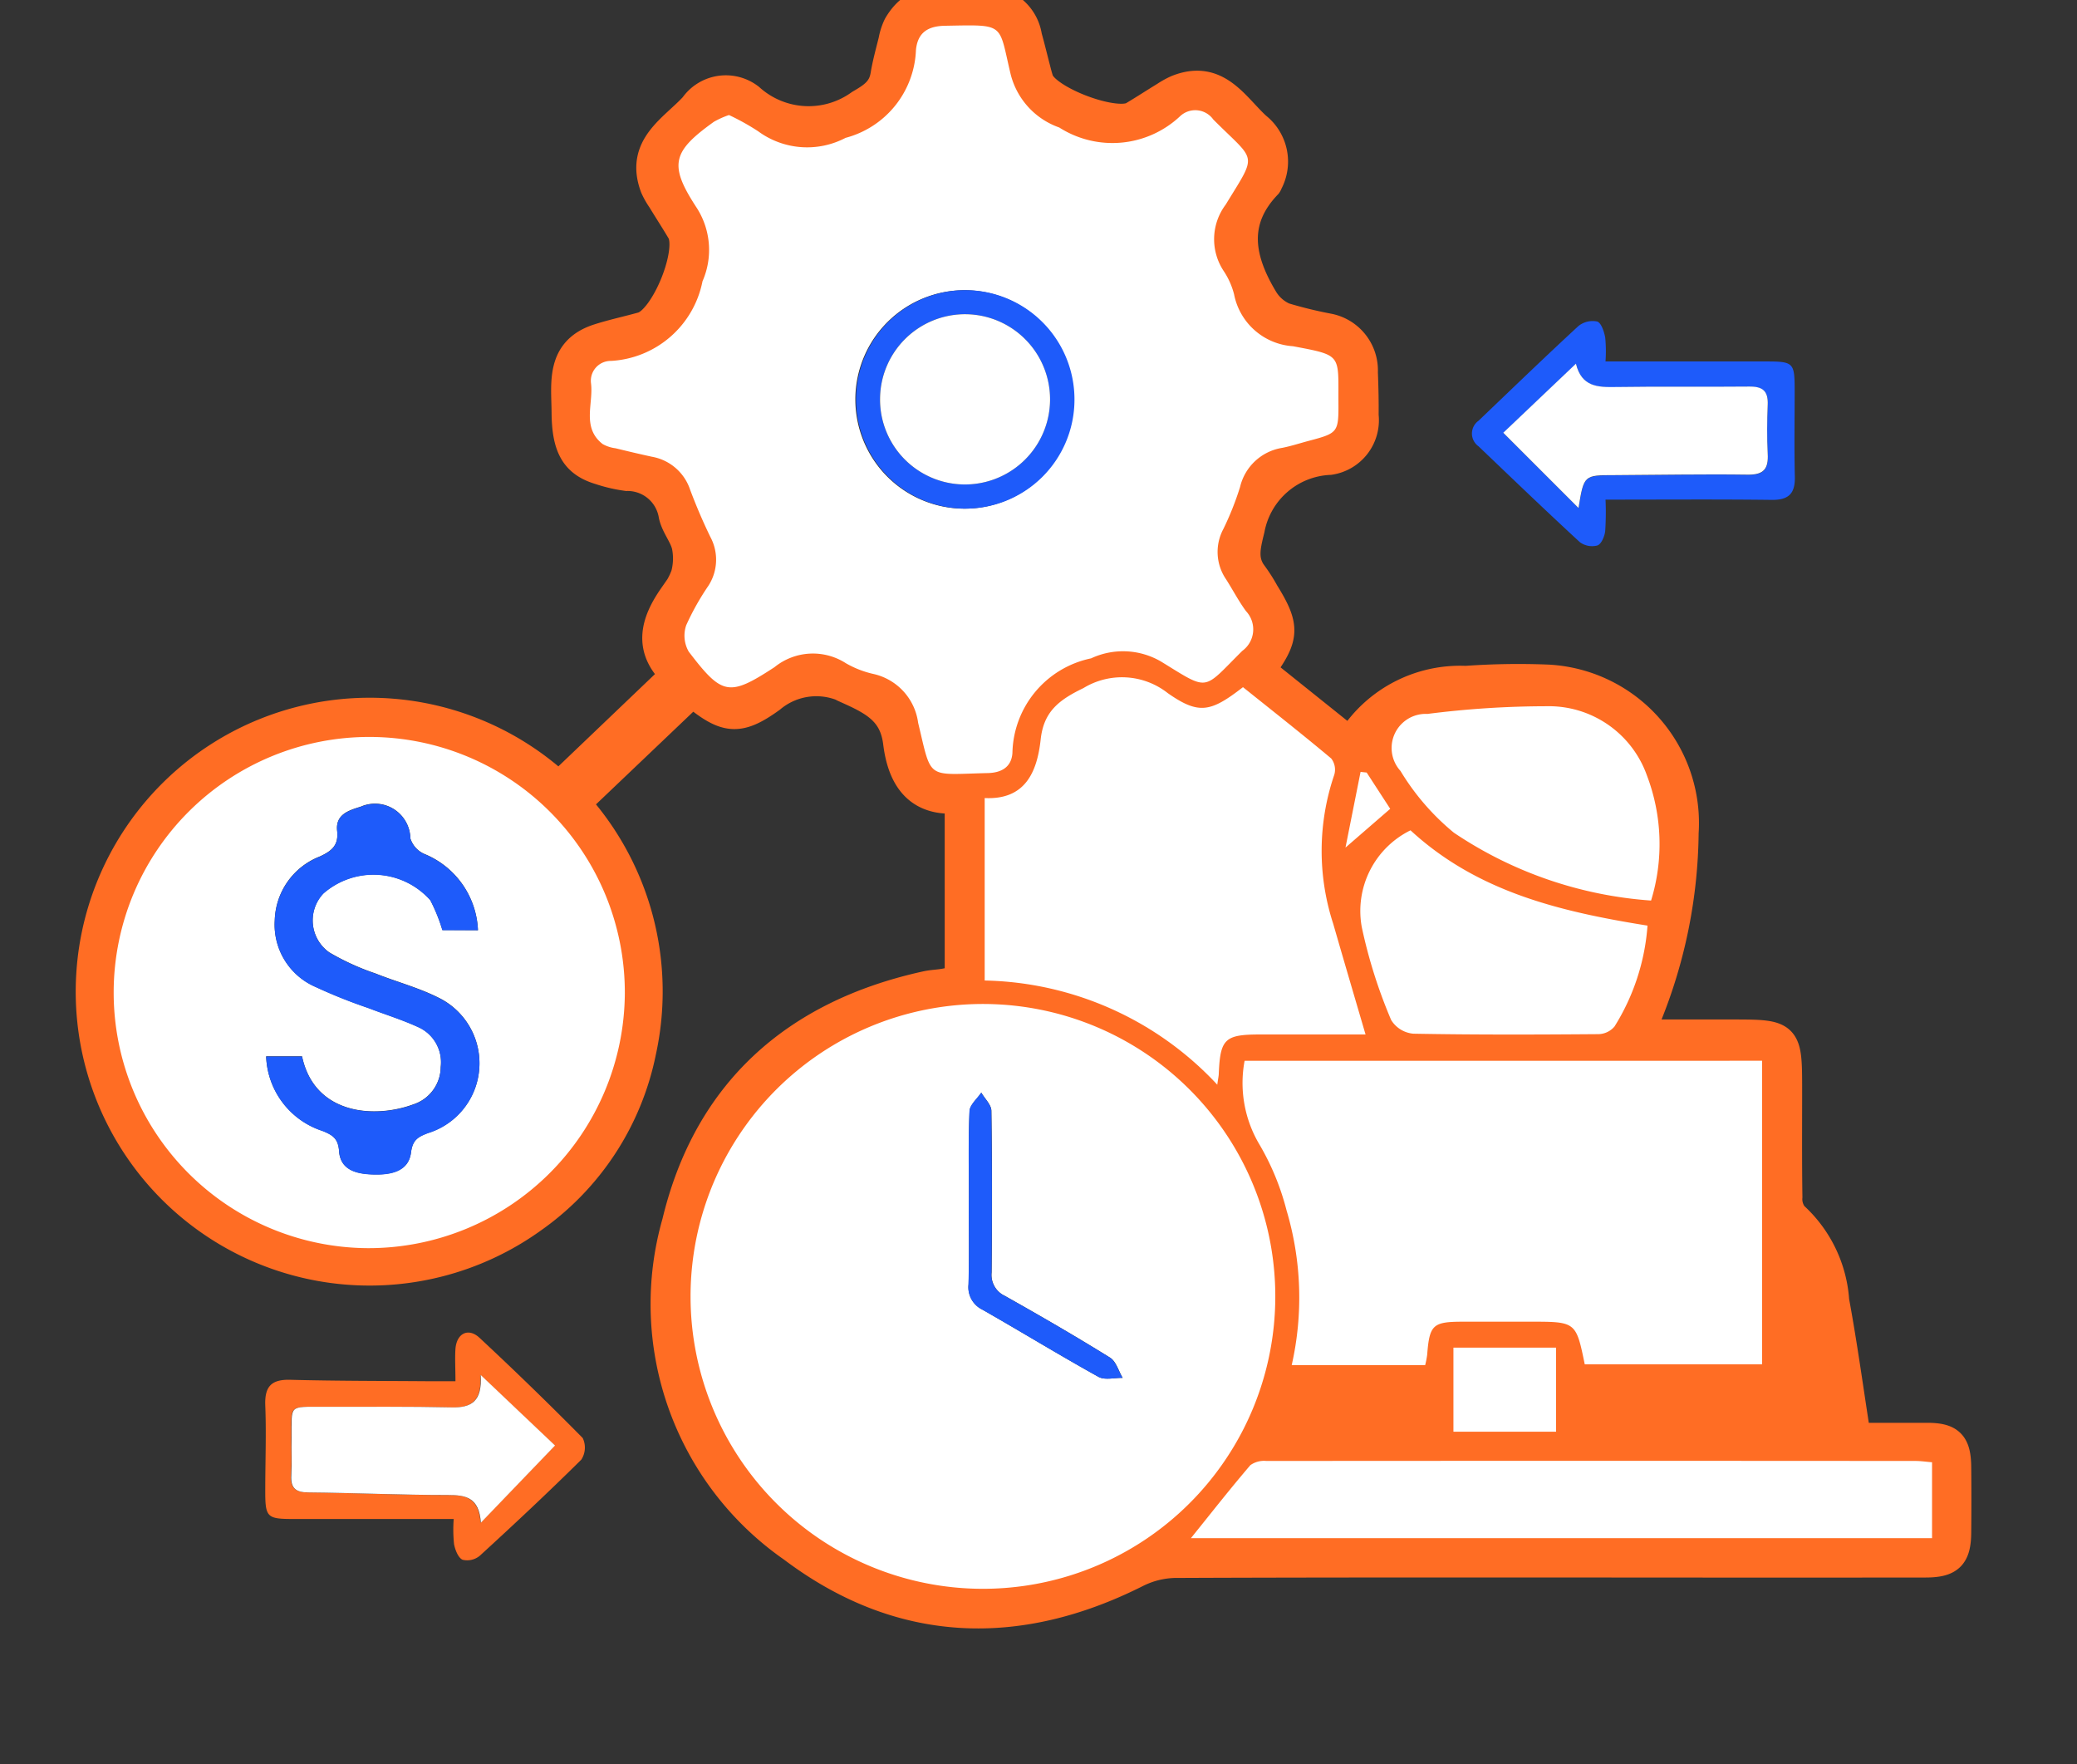
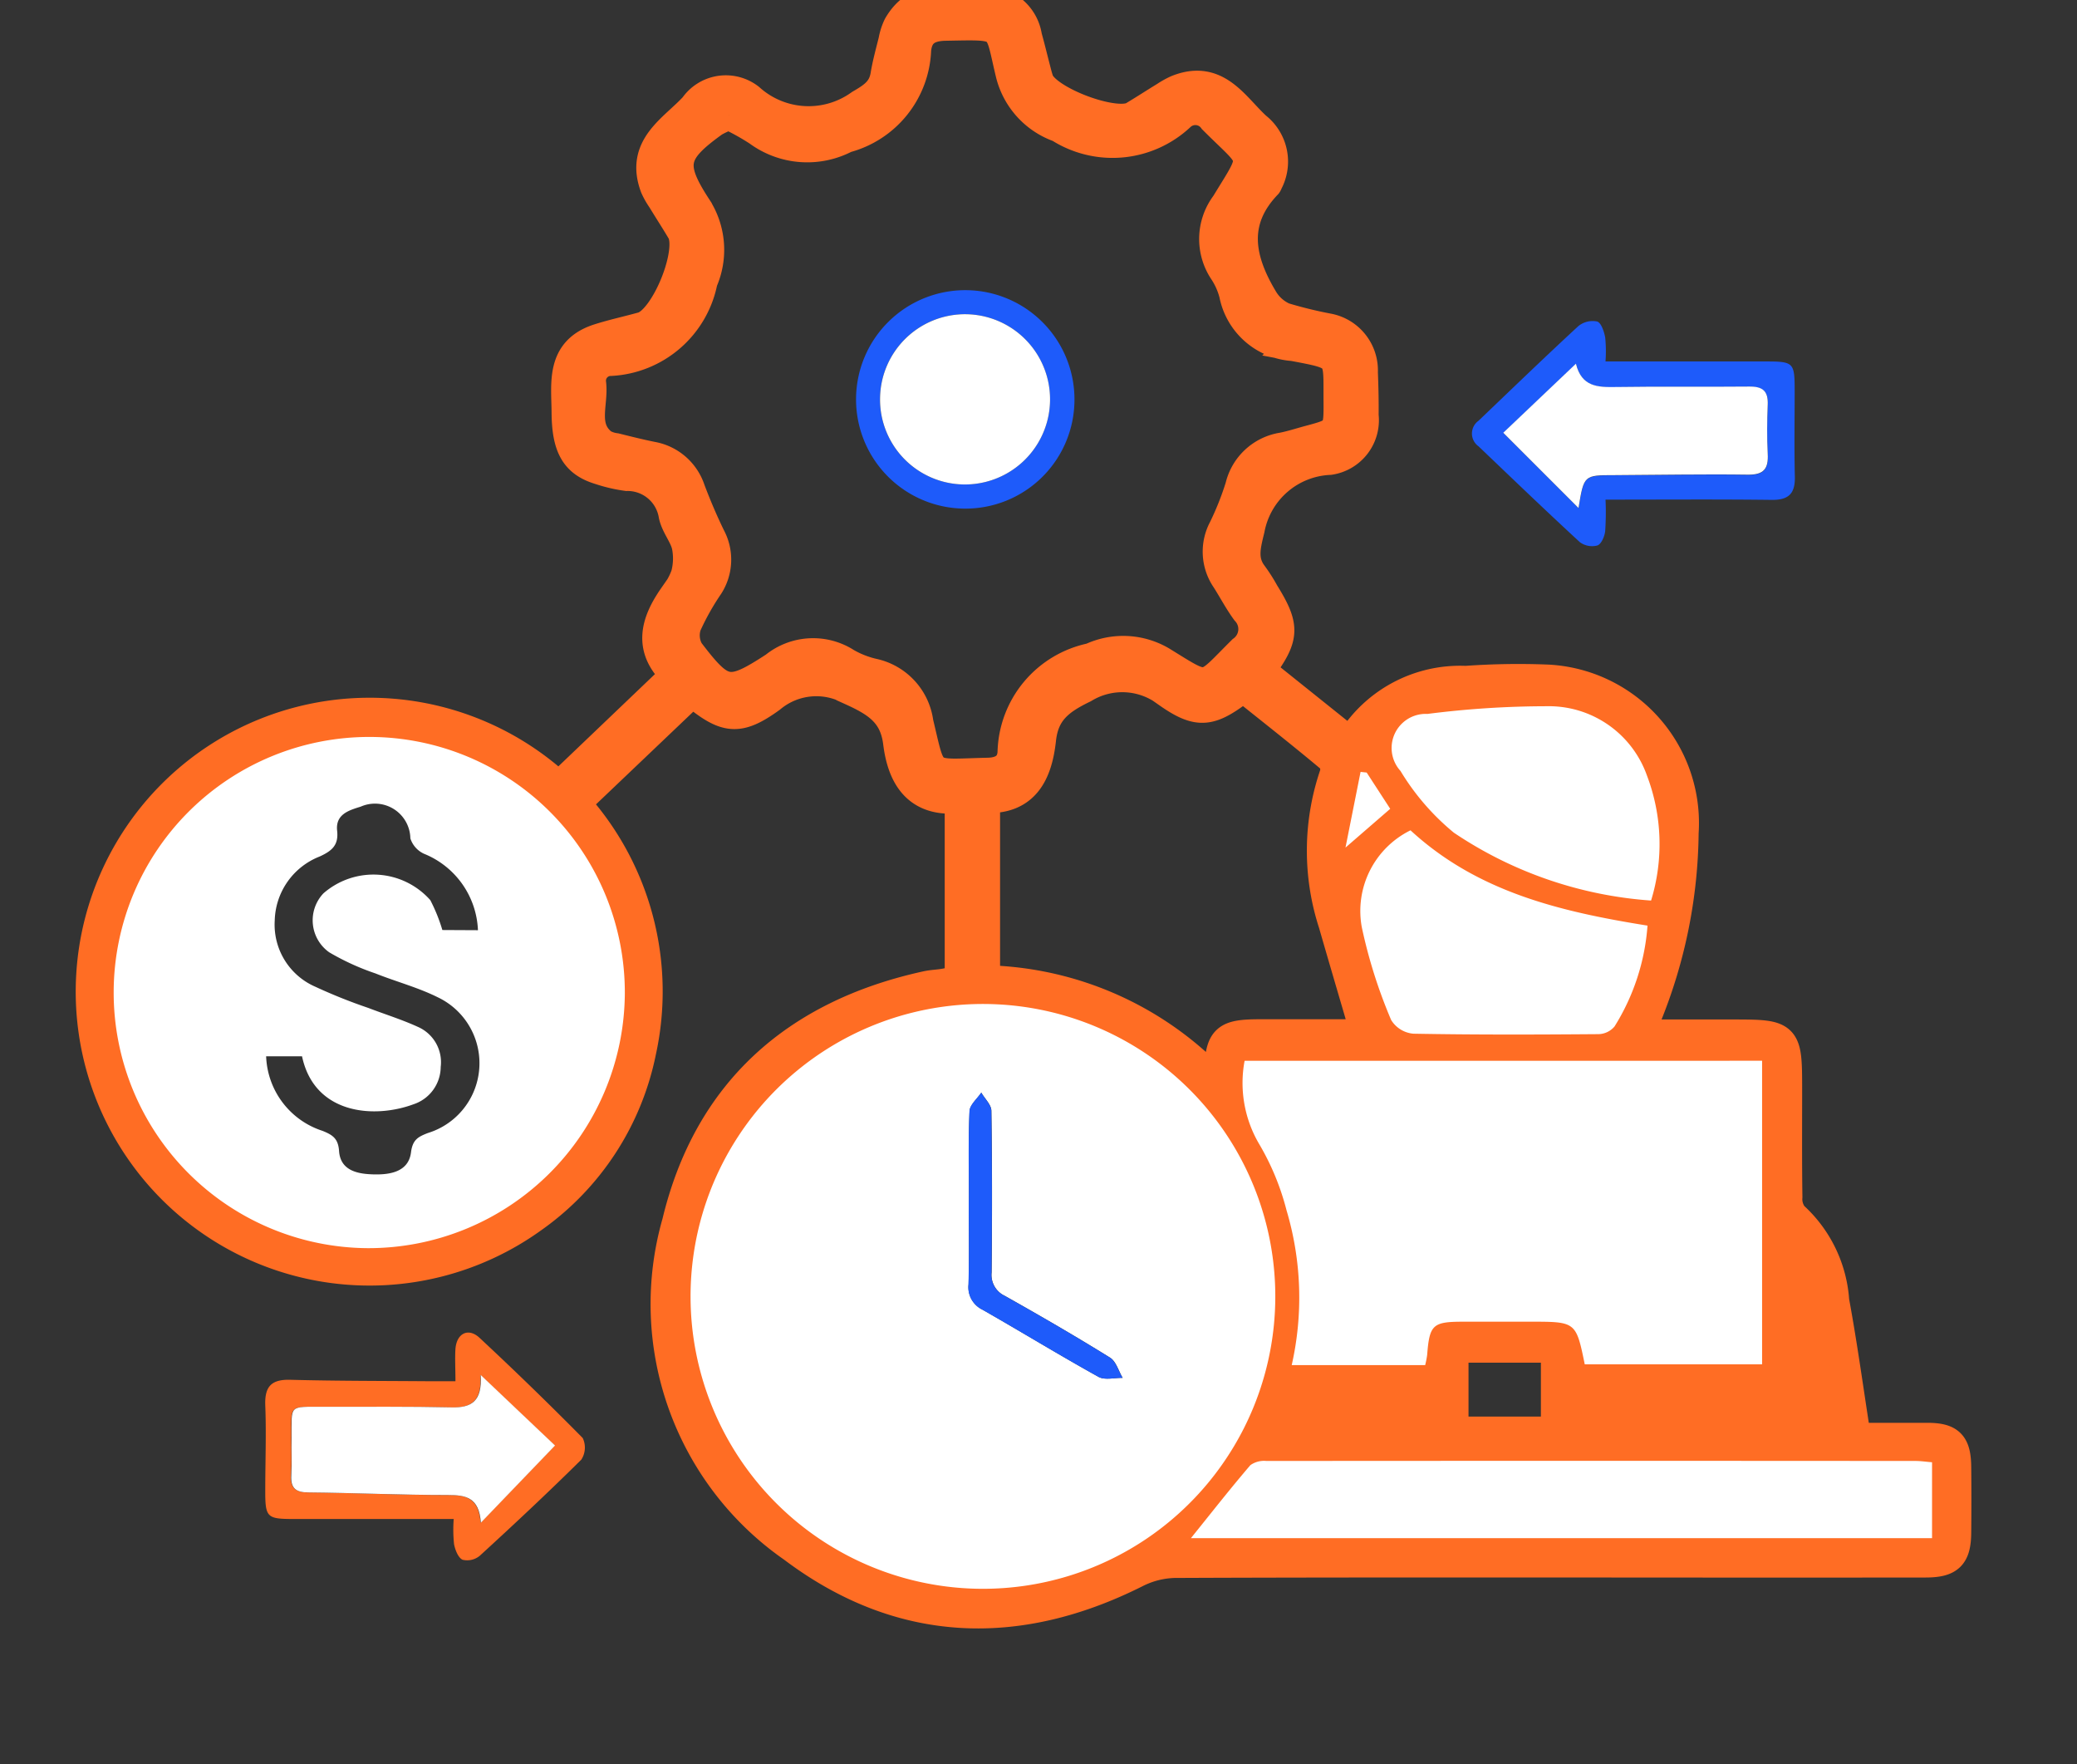
<svg xmlns="http://www.w3.org/2000/svg" width="68.865" height="58.485" viewBox="0 0 68.865 58.485">
  <rect x="0" y="0" width="68.865" height="58.485" fill="#333333" stroke="none" />
  <defs>
    <clipPath id="clip-path">
      <rect id="Rectangle_33905" data-name="Rectangle 33905" width="68.865" height="58.485" transform="translate(-3)" fill="none" />
    </clipPath>
  </defs>
  <g id="Enchanced_resource_management_icon_" data-name="Enchanced resource management icon " transform="translate(3)">
    <g id="Group_98013" data-name="Group 98013" clip-path="url(#clip-path)">
      <path id="Path_147401" data-name="Path 147401" d="M15.526,26.086l3.889-3.715c-.927-.845-.694-1.707-.088-2.579a2.443,2.443,0,0,0,.416-.734,2.123,2.123,0,0,0,.028-.967c-.082-.352-.36-.661-.434-1.014a1.55,1.55,0,0,0-1.552-1.3,4.928,4.928,0,0,1-.889-.207c-.812-.244-1.1-.744-1.108-1.9-.007-.971-.2-2.033,1.066-2.438.476-.152.967-.256,1.449-.391.76-.213,1.694-2.507,1.3-3.184-.21-.356-.435-.7-.651-1.056a2.473,2.473,0,0,1-.227-.4c-.507-1.338.609-1.909,1.3-2.661a1.269,1.269,0,0,1,1.823-.274,2.931,2.931,0,0,0,3.678.2c.434-.251.75-.463.834-.968.064-.386.169-.765.264-1.145a1.911,1.911,0,0,1,.159-.495c.692-1.2,1.875-.771,2.888-.814a1.377,1.377,0,0,1,1.379,1.173c.1.356.186.716.279,1.073.033.126.064.253.106.377.227.673,2.54,1.549,3.148,1.189.355-.211.7-.437,1.054-.653a2.705,2.705,0,0,1,.4-.221c1.307-.522,1.878.558,2.615,1.233a1.455,1.455,0,0,1,.381,1.832.214.214,0,0,1-.028.059c-1.187,1.237-.9,2.534-.123,3.824a1.505,1.505,0,0,0,.684.6,14.23,14.23,0,0,0,1.455.357,1.413,1.413,0,0,1,1.164,1.452c.019.478.03.958.025,1.436a1.327,1.327,0,0,1-1.124,1.469,2.824,2.824,0,0,0-2.653,2.3c-.147.6-.269,1.062.132,1.562a5.352,5.352,0,0,1,.347.552c.7,1.13.683,1.46-.134,2.562l2.925,2.343c.068-.021.129-.021.146-.048A4.235,4.235,0,0,1,45.6,22.575a24.377,24.377,0,0,1,2.734-.042,4.761,4.761,0,0,1,4.486,5.078,16.531,16.531,0,0,1-1.234,6.1c-.066.155-.125.313-.233.587h3.111c1.763,0,1.787.024,1.788,1.789,0,1.2-.009,2.4.009,3.592a.919.919,0,0,0,.19.64,4.164,4.164,0,0,1,1.362,2.811c.272,1.475.474,2.962.72,4.539.764,0,1.561,0,2.359,0,.753,0,.959.211.966.973q.011,1.078,0,2.156c-.006.778-.224,1-1.024,1q-4.736.005-9.471,0c-5.138,0-10.277-.008-15.415.014a3,3,0,0,0-1.286.325C30.7,54.127,26.829,53.97,23.289,51.3a9.823,9.823,0,0,1-3.839-10.77c1.036-4.322,3.936-6.89,8.27-7.839.191-.042.389-.046.582-.079.168-.028.334-.073.521-.114V26.458c-1.374.153-1.9-.682-2.043-1.841-.121-.977-.7-1.344-1.555-1.731a2.357,2.357,0,0,0-2.673.246c-1.094.79-1.506.7-2.595-.2l-3.885,3.7a9.3,9.3,0,0,1,2.184,8.228,8.9,8.9,0,0,1-3.586,5.507,9.244,9.244,0,1,1,.856-14.283M21.172,3.811a2.885,2.885,0,0,0-.5.224c-1.388.993-1.5,1.43-.571,2.852a2.582,2.582,0,0,1,.192,2.436,3.278,3.278,0,0,1-3.034,2.64.659.659,0,0,0-.662.746c.085.677-.32,1.46.384,2.009a1.151,1.151,0,0,0,.43.141c.4.1.8.2,1.207.282a1.633,1.633,0,0,1,1.267,1.1c.2.528.421,1.05.668,1.557a1.591,1.591,0,0,1-.061,1.615,8.568,8.568,0,0,0-.733,1.306,1.062,1.062,0,0,0,.083.874c1.106,1.45,1.331,1.5,2.843.516a2.022,2.022,0,0,1,2.37-.129,3.246,3.246,0,0,0,.91.354,1.918,1.918,0,0,1,1.483,1.621c.46,1.912.247,1.712,2.311,1.665.457-.01.784-.2.815-.668a3.272,3.272,0,0,1,2.608-3.135,2.5,2.5,0,0,1,2.325.109c1.616.993,1.357.962,2.688-.357a.882.882,0,0,0,.124-1.317c-.243-.333-.435-.7-.658-1.051a1.607,1.607,0,0,1-.094-1.671,9.909,9.909,0,0,0,.554-1.392,1.712,1.712,0,0,1,1.4-1.3c.3-.059.589-.154.883-.233.968-.258.986-.278.979-1.292-.011-1.577.128-1.536-1.508-1.844A2.134,2.134,0,0,1,37.921,9.75a2.522,2.522,0,0,0-.344-.772,1.906,1.906,0,0,1,.065-2.2c1.068-1.749,1.019-1.389-.41-2.823a.734.734,0,0,0-1.1-.11,3.276,3.276,0,0,1-4.007.375,2.525,2.525,0,0,1-1.61-1.758C30.1.75,30.36.816,28.348.851c-.575.01-.92.223-.975.807A3.135,3.135,0,0,1,25.04,4.567a2.741,2.741,0,0,1-2.9-.219,7.964,7.964,0,0,0-.964-.537M19.9,43a9.694,9.694,0,1,0,9.653-9.708A9.693,9.693,0,0,0,19.9,43M9.2,41.378A8.474,8.474,0,1,0,.76,32.867,8.509,8.509,0,0,0,9.2,41.378m46.227-6.213H38.267a3.992,3.992,0,0,0,.47,2.737,8.421,8.421,0,0,1,.92,2.218,10.13,10.13,0,0,1,.172,5.133h4.425a3.124,3.124,0,0,0,.066-.338c.077-.993.184-1.094,1.191-1.1.74,0,1.479,0,2.219,0,1.523,0,1.523,0,1.815,1.413h5.88Zm-13.14-.871c-.372-1.272-.727-2.472-1.073-3.674a7.807,7.807,0,0,1,.035-4.939.606.606,0,0,0-.1-.54c-.964-.809-1.955-1.586-2.927-2.365-1.069.829-1.46.921-2.49.2a2.455,2.455,0,0,0-2.8-.169c-.814.393-1.317.78-1.417,1.7-.12,1.1-.524,2.01-1.857,1.945V32.5a10.816,10.816,0,0,1,7.712,3.454c.028-.213.046-.294.049-.376.048-1.144.2-1.288,1.373-1.288h3.5m18.774,16.7V48.474c-.205-.017-.373-.043-.541-.043q-10.764,0-21.529,0a.783.783,0,0,0-.532.139c-.669.783-1.305,1.594-1.971,2.42ZM43.766,27.525a2.98,2.98,0,0,0-1.615,3.208,16.732,16.732,0,0,0,.974,3.08.962.962,0,0,0,.735.454c2.045.039,4.091.031,6.137.015a.715.715,0,0,0,.534-.254,7.292,7.292,0,0,0,1.094-3.344c-2.874-.457-5.636-1.11-7.859-3.16m7.976,2.33a6.386,6.386,0,0,0-.135-4.146,3.45,3.45,0,0,0-3.33-2.3,31.4,31.4,0,0,0-3.949.255,1.131,1.131,0,0,0-.893,1.891A8.011,8.011,0,0,0,45.2,27.605a13.369,13.369,0,0,0,6.539,2.25M45.19,47.463h3.4V44.676h-3.4ZM42.314,25.615l-.206-.022-.5,2.509,1.483-1.285-.779-1.2" transform="translate(0 0)" fill="#ff6d24" stroke="#ff6d24" stroke-width="1" />
      <path id="Path_147402" data-name="Path 147402" d="M50.706,339.774c0-.43-.021-.754,0-1.075.042-.517.429-.71.8-.363q1.744,1.624,3.42,3.321a.736.736,0,0,1-.047.716c-1.1,1.089-2.227,2.144-3.367,3.187a.653.653,0,0,1-.57.132c-.146-.067-.246-.327-.283-.519a4.75,4.75,0,0,1-.011-.832c-1.815,0-3.554,0-5.292,0-.91,0-.958-.048-.956-.963,0-.936.037-1.873,0-2.808-.021-.621.2-.861.831-.844,1.545.04,3.091.036,4.637.048.235,0,.47,0,.828,0m.841,4.692,2.46-2.559-2.466-2.34c.057.874-.306,1.089-.954,1.075-1.413-.031-2.827-.019-4.24-.019-1.208,0-1.063-.079-1.076,1.03,0,.413.015.827-.009,1.239s.143.566.567.57c1.542.014,3.085.085,4.627.086.582,0,1.036.069,1.091.919" transform="translate(-38.605 -293.983)" fill="#ff6d24" />
      <path id="Path_147403" data-name="Path 147403" d="M355.051,82.781h5.308c.925,0,.961.036.962.951,0,.956-.017,1.913.006,2.868.013.557-.2.777-.767.77-1.8-.022-3.6-.008-5.51-.008a9.151,9.151,0,0,1-.012,1.051c-.021.171-.129.424-.257.468a.684.684,0,0,1-.581-.108c-1.134-1.045-2.246-2.114-3.361-3.179a.52.52,0,0,1,0-.847c1.1-1.051,2.193-2.108,3.311-3.139a.75.75,0,0,1,.624-.151c.134.043.227.332.265.526a4.6,4.6,0,0,1,.01.8m-.892,4.864c.177-1.089.177-1.087,1.188-1.091,1.476-.007,2.953-.037,4.429-.016.533.008.684-.2.657-.693-.03-.541-.024-1.086,0-1.628.019-.455-.17-.6-.617-.6-1.477.02-2.954-.008-4.43.015-.59.009-1.125,0-1.312-.773l-2.41,2.29,2.5,2.5" transform="translate(-304.817 -70.798)" fill="#1e5bfa" />
-       <path id="Path_147404" data-name="Path 147404" d="M131.338,9.4a7.974,7.974,0,0,1,.964.537,2.741,2.741,0,0,0,2.9.219,3.135,3.135,0,0,0,2.333-2.909c.055-.584.4-.8.975-.807,2.011-.035,1.756-.1,2.167,1.615a2.524,2.524,0,0,0,1.61,1.758,3.276,3.276,0,0,0,4.007-.375.734.734,0,0,1,1.1.11c1.429,1.434,1.478,1.075.41,2.823a1.906,1.906,0,0,0-.065,2.2,2.52,2.52,0,0,1,.344.772,2.134,2.134,0,0,0,1.952,1.721c1.635.308,1.5.267,1.508,1.844.007,1.015-.011,1.035-.979,1.292-.294.078-.585.174-.883.233a1.713,1.713,0,0,0-1.4,1.3,9.878,9.878,0,0,1-.554,1.392,1.607,1.607,0,0,0,.094,1.671c.222.349.414.719.658,1.051a.882.882,0,0,1-.124,1.317c-1.33,1.319-1.072,1.35-2.688.357a2.5,2.5,0,0,0-2.325-.109,3.272,3.272,0,0,0-2.608,3.135c-.03.465-.358.657-.815.668-2.064.047-1.851.247-2.311-1.665a1.918,1.918,0,0,0-1.483-1.621,3.242,3.242,0,0,1-.91-.354,2.022,2.022,0,0,0-2.37.129c-1.512.988-1.737.934-2.844-.516a1.063,1.063,0,0,1-.083-.874A8.575,8.575,0,0,1,130.657,25a1.591,1.591,0,0,0,.061-1.615c-.247-.507-.469-1.029-.668-1.557a1.633,1.633,0,0,0-1.267-1.1c-.4-.086-.806-.183-1.207-.281a1.154,1.154,0,0,1-.43-.141c-.7-.549-.3-1.333-.384-2.009a.659.659,0,0,1,.662-.746,3.278,3.278,0,0,0,3.034-2.64,2.583,2.583,0,0,0-.192-2.436c-.931-1.422-.818-1.859.571-2.852a2.894,2.894,0,0,1,.5-.224m7.766,13.05a3.621,3.621,0,1,0-3.577-3.641,3.622,3.622,0,0,0,3.577,3.641" transform="translate(-110.166 -5.586)" fill="#fff" />
      <path id="Path_147405" data-name="Path 147405" d="M152.3,264.564a9.694,9.694,0,1,1,9.688,9.67,9.694,9.694,0,0,1-9.688-9.67m9.226-3.226c0,.936.018,1.873-.008,2.808a.826.826,0,0,0,.469.838c1.285.733,2.548,1.506,3.841,2.224.207.115.528.027.8.033-.137-.228-.218-.546-.419-.671-1.146-.711-2.314-1.387-3.489-2.048a.765.765,0,0,1-.437-.778c.017-1.785.019-3.571-.008-5.355,0-.2-.218-.4-.334-.605-.136.205-.381.405-.39.616-.042.978-.019,1.959-.02,2.938" transform="translate(-132.404 -221.562)" fill="#fff" />
      <path id="Path_147406" data-name="Path 147406" d="M14.256,203.959a8.474,8.474,0,1,1,8.52-8.434,8.5,8.5,0,0,1-8.52,8.434m3.65-10.541a2.857,2.857,0,0,0-1.791-2.535.844.844,0,0,1-.45-.509,1.173,1.173,0,0,0-1.644-1.053c-.4.124-.843.256-.784.8.053.481-.174.667-.577.853a2.341,2.341,0,0,0-1.492,2.121,2.245,2.245,0,0,0,1.352,2.2,17.62,17.62,0,0,0,1.751.7c.547.21,1.11.384,1.641.627a1.277,1.277,0,0,1,.759,1.328,1.312,1.312,0,0,1-.905,1.24c-1.3.482-3.284.337-3.693-1.592h-1.19a2.7,2.7,0,0,0,1.872,2.473c.325.133.517.245.546.668.046.677.663.765,1.174.775s1.13-.082,1.211-.73c.053-.421.234-.517.565-.644a2.42,2.42,0,0,0,.319-4.5c-.657-.327-1.38-.516-2.065-.79a8.176,8.176,0,0,1-1.532-.7,1.3,1.3,0,0,1-.192-1.952,2.52,2.52,0,0,1,3.545.223,5.654,5.654,0,0,1,.4.991Z" transform="translate(-5.059 -162.58)" fill="#fff" />
      <path id="Path_147407" data-name="Path 147407" d="M309.811,269.182v10.064h-5.88c-.291-1.414-.291-1.414-1.815-1.413-.74,0-1.479,0-2.219,0-1.007,0-1.113.1-1.191,1.1a3.111,3.111,0,0,1-.066.339h-4.425a10.131,10.131,0,0,0-.172-5.133,8.427,8.427,0,0,0-.92-2.218,3.992,3.992,0,0,1-.47-2.737Z" transform="translate(-254.387 -234.016)" fill="#fff" />
-       <path id="Path_147408" data-name="Path 147408" d="M239.6,183.715h-3.5c-1.17,0-1.324.144-1.373,1.288,0,.082-.021.163-.05.377a10.817,10.817,0,0,0-7.712-3.454v-6.049c1.334.065,1.737-.846,1.857-1.945.1-.919.6-1.306,1.417-1.7a2.455,2.455,0,0,1,2.8.169c1.03.72,1.421.628,2.49-.2.972.778,1.962,1.556,2.927,2.365a.606.606,0,0,1,.1.54,7.808,7.808,0,0,0-.035,4.939c.346,1.2.7,2.4,1.073,3.673" transform="translate(-197.317 -149.42)" fill="#fff" />
      <path id="Path_147409" data-name="Path 147409" d="M303.858,373.274H279.285c.666-.826,1.3-1.637,1.971-2.42a.783.783,0,0,1,.532-.139q10.764-.009,21.529,0c.168,0,.336.026.541.043Z" transform="translate(-242.799 -322.281)" fill="#fff" />
      <path id="Path_147410" data-name="Path 147410" d="M323.918,210.7c2.223,2.051,4.985,2.7,7.859,3.16a7.293,7.293,0,0,1-1.094,3.344.716.716,0,0,1-.534.254c-2.046.016-4.092.023-6.137-.015a.961.961,0,0,1-.735-.454,16.715,16.715,0,0,1-.974-3.08,2.98,2.98,0,0,1,1.615-3.208" transform="translate(-280.152 -183.174)" fill="#fff" />
      <path id="Path_147411" data-name="Path 147411" d="M338.942,185.665a13.369,13.369,0,0,1-6.539-2.25,8,8,0,0,1-1.769-2.046,1.131,1.131,0,0,1,.893-1.891,31.4,31.4,0,0,1,3.949-.255,3.45,3.45,0,0,1,3.33,2.3,6.387,6.387,0,0,1,.135,4.146" transform="translate(-287.199 -155.81)" fill="#fff" />
-       <rect id="Rectangle_33904" data-name="Rectangle 33904" width="3.403" height="2.787" transform="translate(45.19 44.677)" fill="#fff" />
      <path id="Path_147412" data-name="Path 147412" d="M319.217,195.922l.779,1.2-1.483,1.285.5-2.509.206.022" transform="translate(-276.902 -170.308)" fill="#fff" />
      <path id="Path_147413" data-name="Path 147413" d="M57.232,353.823c-.055-.849-.509-.918-1.091-.919-1.542,0-3.084-.071-4.627-.086-.424,0-.592-.146-.567-.57s0-.826.009-1.239c.013-1.109-.133-1.03,1.076-1.03,1.413,0,2.827-.012,4.24.019.647.014,1.011-.2.954-1.075l2.466,2.34-2.46,2.559" transform="translate(-44.289 -303.341)" fill="#fff" />
      <path id="Path_147414" data-name="Path 147414" d="M361.084,97.118l-2.5-2.5,2.41-2.29c.187.769.722.782,1.312.773,1.476-.023,2.953,0,4.43-.015.447-.006.636.143.617.6-.022.542-.028,1.087,0,1.628.027.492-.125.7-.657.693-1.476-.021-2.953.009-4.429.016-1.01,0-1.01,0-1.188,1.091" transform="translate(-311.742 -80.271)" fill="#fff" />
      <path id="Path_147415" data-name="Path 147415" d="M197.708,80.868a3.621,3.621,0,1,1,3.687-3.6,3.613,3.613,0,0,1-3.687,3.6m-2.76-3.66a2.816,2.816,0,0,0,2.776,2.86,2.822,2.822,0,1,0,.077-5.644,2.82,2.82,0,0,0-2.853,2.784" transform="translate(-168.77 -64.007)" fill="#1e5bfa" />
      <path id="Path_147416" data-name="Path 147416" d="M222.863,280.821c0-.98-.023-1.96.019-2.938.009-.211.254-.411.39-.616.116.2.331.4.334.605.027,1.785.025,3.57.008,5.355a.766.766,0,0,0,.437.778c1.176.661,2.344,1.337,3.489,2.048.2.125.282.442.419.671-.268-.006-.588.082-.8-.033-1.293-.718-2.556-1.49-3.841-2.224a.826.826,0,0,1-.469-.838c.026-.935.008-1.872.009-2.808" transform="translate(-193.739 -241.045)" fill="#1e5bfa" />
-       <path id="Path_147417" data-name="Path 147417" d="M51.618,208.24H50.439a5.654,5.654,0,0,0-.4-.991,2.52,2.52,0,0,0-3.545-.223,1.3,1.3,0,0,0,.192,1.952,8.176,8.176,0,0,0,1.532.7c.685.274,1.408.463,2.065.79a2.42,2.42,0,0,1-.319,4.5c-.331.127-.512.223-.565.644-.081.648-.7.74-1.211.73s-1.128-.1-1.174-.775c-.029-.424-.221-.535-.546-.668a2.7,2.7,0,0,1-1.872-2.473h1.19c.408,1.928,2.4,2.074,3.693,1.592a1.312,1.312,0,0,0,.905-1.24,1.277,1.277,0,0,0-.759-1.328c-.531-.243-1.095-.416-1.641-.627a17.62,17.62,0,0,1-1.751-.7,2.245,2.245,0,0,1-1.352-2.2,2.341,2.341,0,0,1,1.492-2.121c.4-.187.629-.372.577-.853-.059-.543.386-.675.784-.8a1.173,1.173,0,0,1,1.644,1.053.844.844,0,0,0,.45.509,2.857,2.857,0,0,1,1.791,2.535" transform="translate(-38.771 -177.401)" fill="#1e5bfa" />
      <path id="Path_147418" data-name="Path 147418" d="M200.385,82.518a2.82,2.82,0,0,1,2.853-2.784,2.822,2.822,0,1,1-.077,5.644,2.816,2.816,0,0,1-2.776-2.86" transform="translate(-174.206 -69.317)" fill="#fff" />
    </g>
  </g>
</svg>